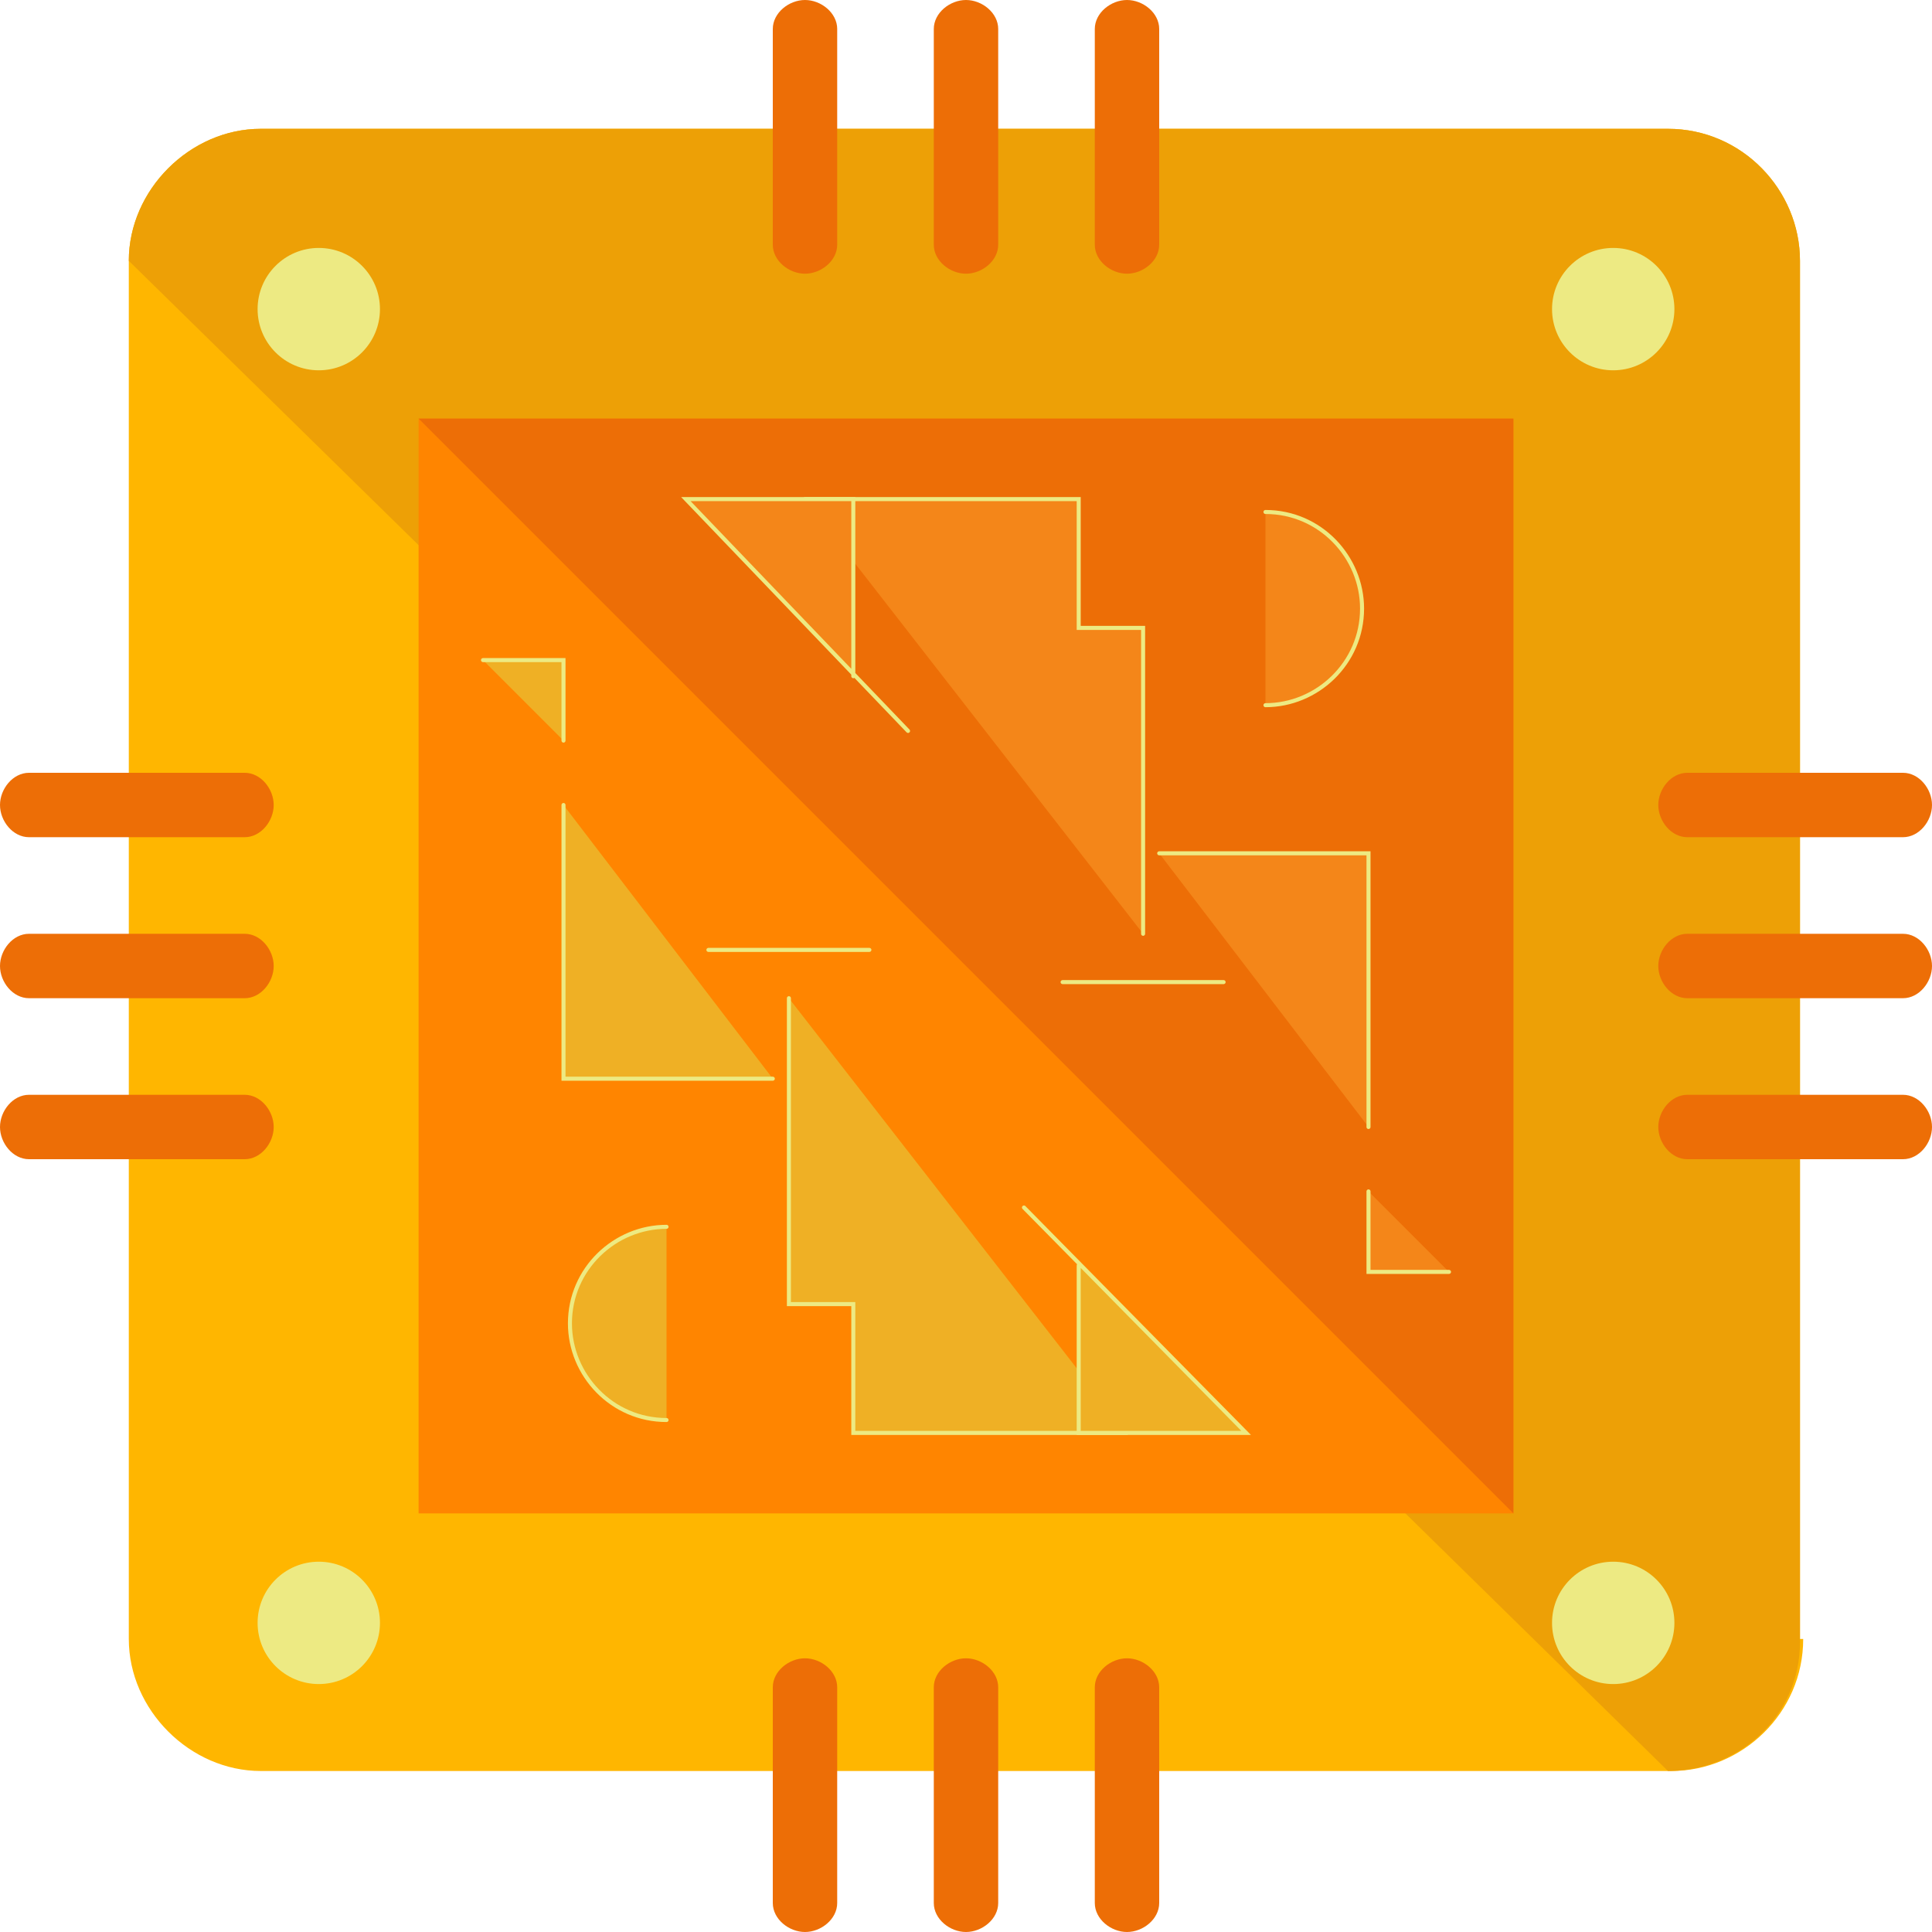
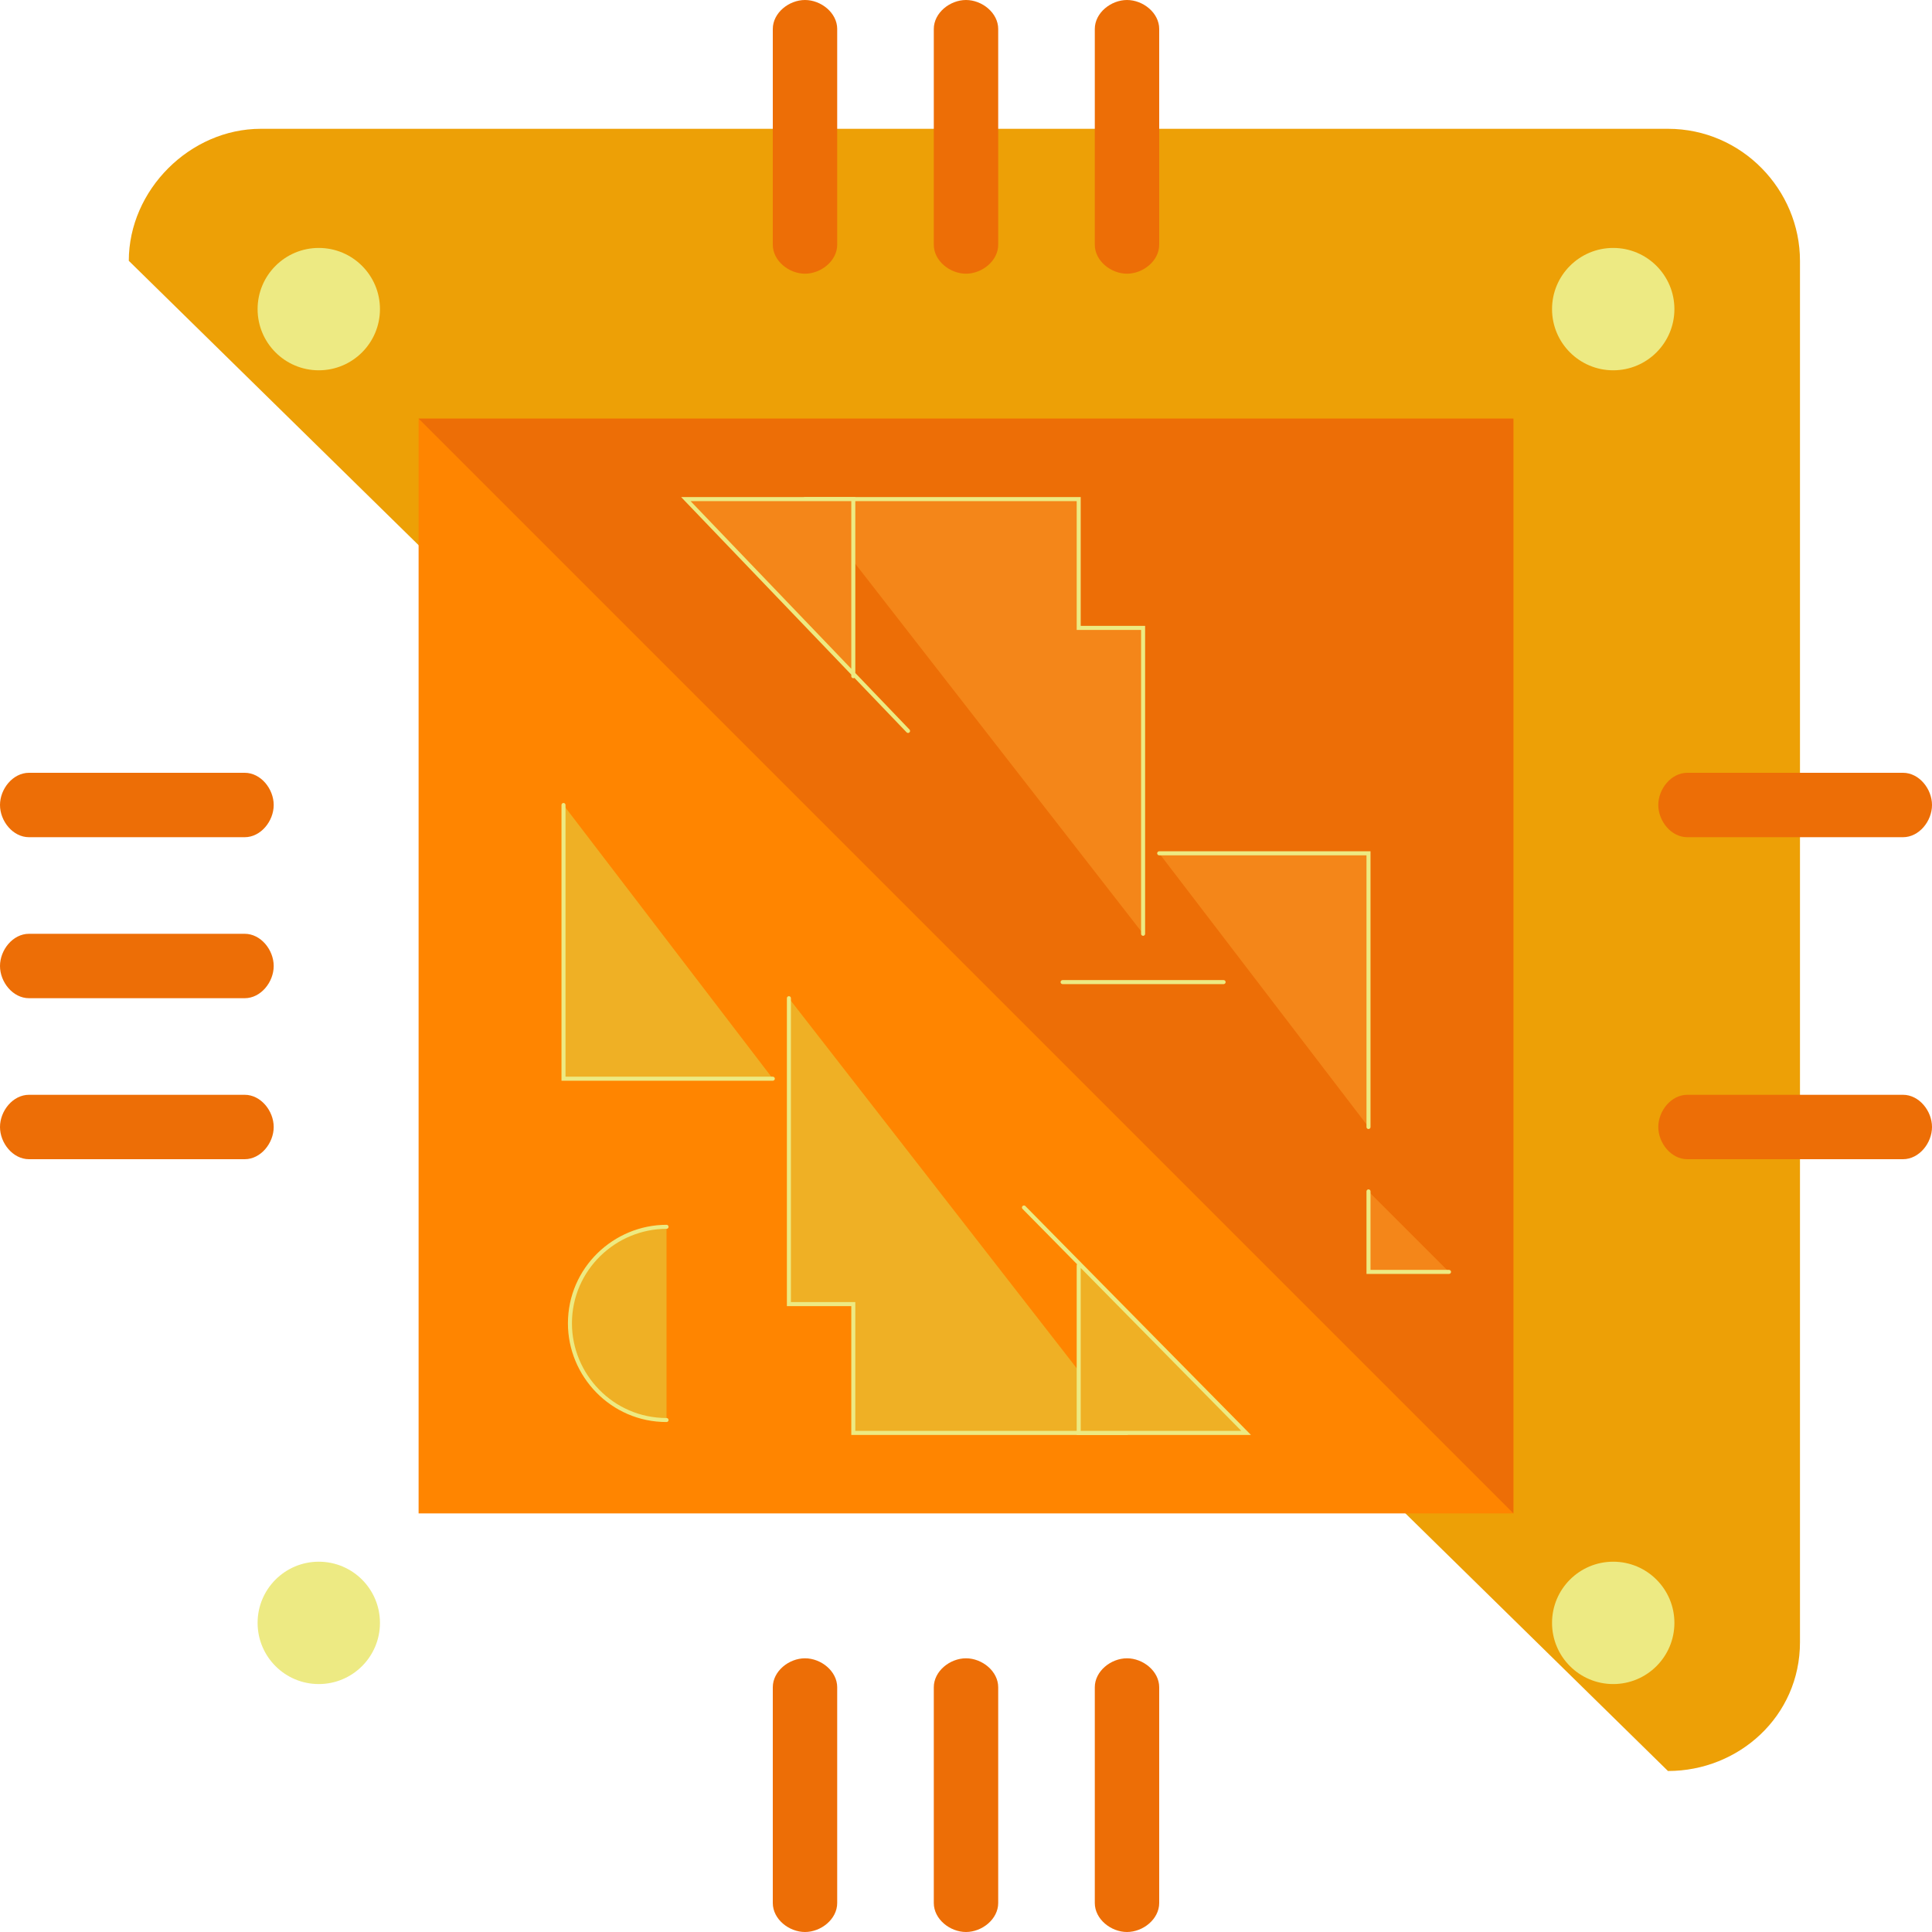
<svg xmlns="http://www.w3.org/2000/svg" version="1.1" id="Layer_1" x="0px" y="0px" viewBox="0 0 480 480" style="enable-background:new 0 0 480 480;" xml:space="preserve">
-   <path style="fill:#FFB600;" d="M448,407.2c0,18.4-15.2,32.8-32.8,32.8H64.8C47.2,440,32,424.8,32,407.2V64.8  C32,47.2,47.2,32,64.8,32h349.6c18.4,0,32.8,15.2,32.8,32.8v342.4H448z" />
  <path style="fill:#EDA006;" d="M32,64.8C32,47.2,47.2,32,64.8,32h349.6c18.4,0,32.8,15.2,32.8,32.8V408c0,18.4-15.2,32-32.8,32" />
  <rect x="104" y="104" style="fill:#FF8500;" width="272" height="272" />
  <g>
    <polyline style="fill:#ED6E06;" points="104,104 376,104 376,376  " />
    <path style="fill:#ED6E06;" d="M208,60.8c0,4-4,7.2-8,7.2l0,0c-4,0-8-3.2-8-7.2V7.2c0-4,4-7.2,8-7.2l0,0c4,0,8,3.2,8,7.2V60.8z" />
    <path style="fill:#ED6E06;" d="M248,60.8c0,4-4,7.2-8,7.2l0,0c-4,0-8-3.2-8-7.2V7.2c0-4,4-7.2,8-7.2l0,0c4,0,8,3.2,8,7.2V60.8z" />
    <path style="fill:#ED6E06;" d="M288,60.8c0,4-4,7.2-8,7.2l0,0c-4,0-8-3.2-8-7.2V7.2c0-4,4-7.2,8-7.2l0,0c4,0,8,3.2,8,7.2V60.8z" />
    <path style="fill:#ED6E06;" d="M248,472.8c0,4-4,7.2-8,7.2l0,0c-4,0-8-3.2-8-7.2v-53.6c0-4,4-7.2,8-7.2l0,0c4,0,8,3.2,8,7.2V472.8z   " />
    <path style="fill:#ED6E06;" d="M208,472.8c0,4-4,7.2-8,7.2l0,0c-4,0-8-3.2-8-7.2v-53.6c0-4,4-7.2,8-7.2l0,0c4,0,8,3.2,8,7.2V472.8z   " />
    <path style="fill:#ED6E06;" d="M288,472.8c0,4-4,7.2-8,7.2l0,0c-4,0-8-3.2-8-7.2v-53.6c0-4,4-7.2,8-7.2l0,0c4,0,8,3.2,8,7.2V472.8z   " />
    <path style="fill:#ED6E06;" d="M419.2,208c-4,0-7.2-4-7.2-8l0,0c0-4,3.2-8,7.2-8h53.6c4,0,7.2,4,7.2,8l0,0c0,4-3.2,8-7.2,8H419.2z" />
-     <path style="fill:#ED6E06;" d="M419.2,248c-4,0-7.2-4-7.2-8l0,0c0-4,3.2-8,7.2-8h53.6c4,0,7.2,4,7.2,8l0,0c0,4-3.2,8-7.2,8H419.2z" />
    <path style="fill:#ED6E06;" d="M419.2,288c-4,0-7.2-4-7.2-8l0,0c0-4,3.2-8,7.2-8h53.6c4,0,7.2,4,7.2,8l0,0c0,4-3.2,8-7.2,8H419.2z" />
    <path style="fill:#ED6E06;" d="M7.2,208c-4,0-7.2-4-7.2-8l0,0c0-4,3.2-8,7.2-8h53.6c4,0,7.2,4,7.2,8l0,0c0,4-3.2,8-7.2,8H7.2z" />
    <path style="fill:#ED6E06;" d="M7.2,248c-4,0-7.2-4-7.2-8l0,0c0-4,3.2-8,7.2-8h53.6c4,0,7.2,4,7.2,8l0,0c0,4-3.2,8-7.2,8H7.2z" />
-     <path style="fill:#ED6E06;" d="M7.2,288c-4,0-7.2-4-7.2-8l0,0c0-4,3.2-8,7.2-8h53.6c4,0,7.2,4,7.2,8l0,0c0,4-3.2,8-7.2,8H7.2z" />
+     <path style="fill:#ED6E06;" d="M7.2,288c-4,0-7.2-4-7.2-8l0,0c0-4,3.2-8,7.2-8h53.6c4,0,7.2,4,7.2,8l0,0c0,4-3.2,8-7.2,8H7.2" />
  </g>
  <g>
    <circle style="fill:#EDEA83;" cx="79.2" cy="76.8" r="15.2" />
    <circle style="fill:#EDEA83;" cx="400.8" cy="76.8" r="15.2" />
    <circle style="fill:#EDEA83;" cx="79.2" cy="403.2" r="15.2" />
    <circle style="fill:#EDEA83;" cx="400.8" cy="403.2" r="15.2" />
  </g>
  <g>
    <g>
      <polyline style="fill:#EFB025;stroke:#EDEA82;stroke-linecap:round;stroke-miterlimit:10;" points="140,200 140,268 192,268   " />
      <polyline style="fill:#EFB025;stroke:#EDEA82;stroke-linecap:round;stroke-miterlimit:10;" points="196,248 196,324 212,324     212,356 280,356   " />
-       <line style="fill:none;stroke:#EDEA82;stroke-linecap:round;stroke-miterlimit:10;" x1="176" y1="236" x2="216" y2="236" />
      <polyline style="fill:#EFB025;stroke:#EDEA82;stroke-linecap:round;stroke-miterlimit:10;" points="254.4,300 309.6,356 268,356     268,314.4   " />
      <path style="fill:#EFB025;stroke:#EDEA82;stroke-linecap:round;stroke-miterlimit:10;" d="M165.6,352.8c-13.6,0-24-11.2-24-24    c0-13.6,11.2-24,24-24" />
-       <polyline style="fill:#EFB025;stroke:#EDEA82;stroke-linecap:round;stroke-miterlimit:10;" points="120,164 140,164 140,184   " />
    </g>
    <g>
      <polyline style="fill:#F48619;stroke:#EDEA82;stroke-linecap:round;stroke-miterlimit:10;" points="340,280 340,212 288,212   " />
      <polyline style="fill:#F48619;stroke:#EDEA82;stroke-linecap:round;stroke-miterlimit:10;" points="284,232 284,156 268,156     268,124 200,124   " />
    </g>
    <line style="fill:none;stroke:#EDEA82;stroke-linecap:round;stroke-miterlimit:10;" x1="304" y1="244" x2="264" y2="244" />
    <g>
      <polyline style="fill:#F48619;stroke:#EDEA82;stroke-linecap:round;stroke-miterlimit:10;" points="225.6,181.6 170.4,124     212,124 212,168   " />
-       <path style="fill:#F48619;stroke:#EDEA82;stroke-linecap:round;stroke-miterlimit:10;" d="M314.4,127.2c13.6,0,24,11.2,24,24    c0,13.6-11.2,24-24,24" />
      <polyline style="fill:#F48619;stroke:#EDEA82;stroke-linecap:round;stroke-miterlimit:10;" points="360,316 340,316 340,296   " />
    </g>
  </g>
  <g>
</g>
  <g>
</g>
  <g>
</g>
  <g>
</g>
  <g>
</g>
  <g>
</g>
  <g>
</g>
  <g>
</g>
  <g>
</g>
  <g>
</g>
  <g>
</g>
  <g>
</g>
  <g>
</g>
  <g>
</g>
  <g>
</g>
</svg>